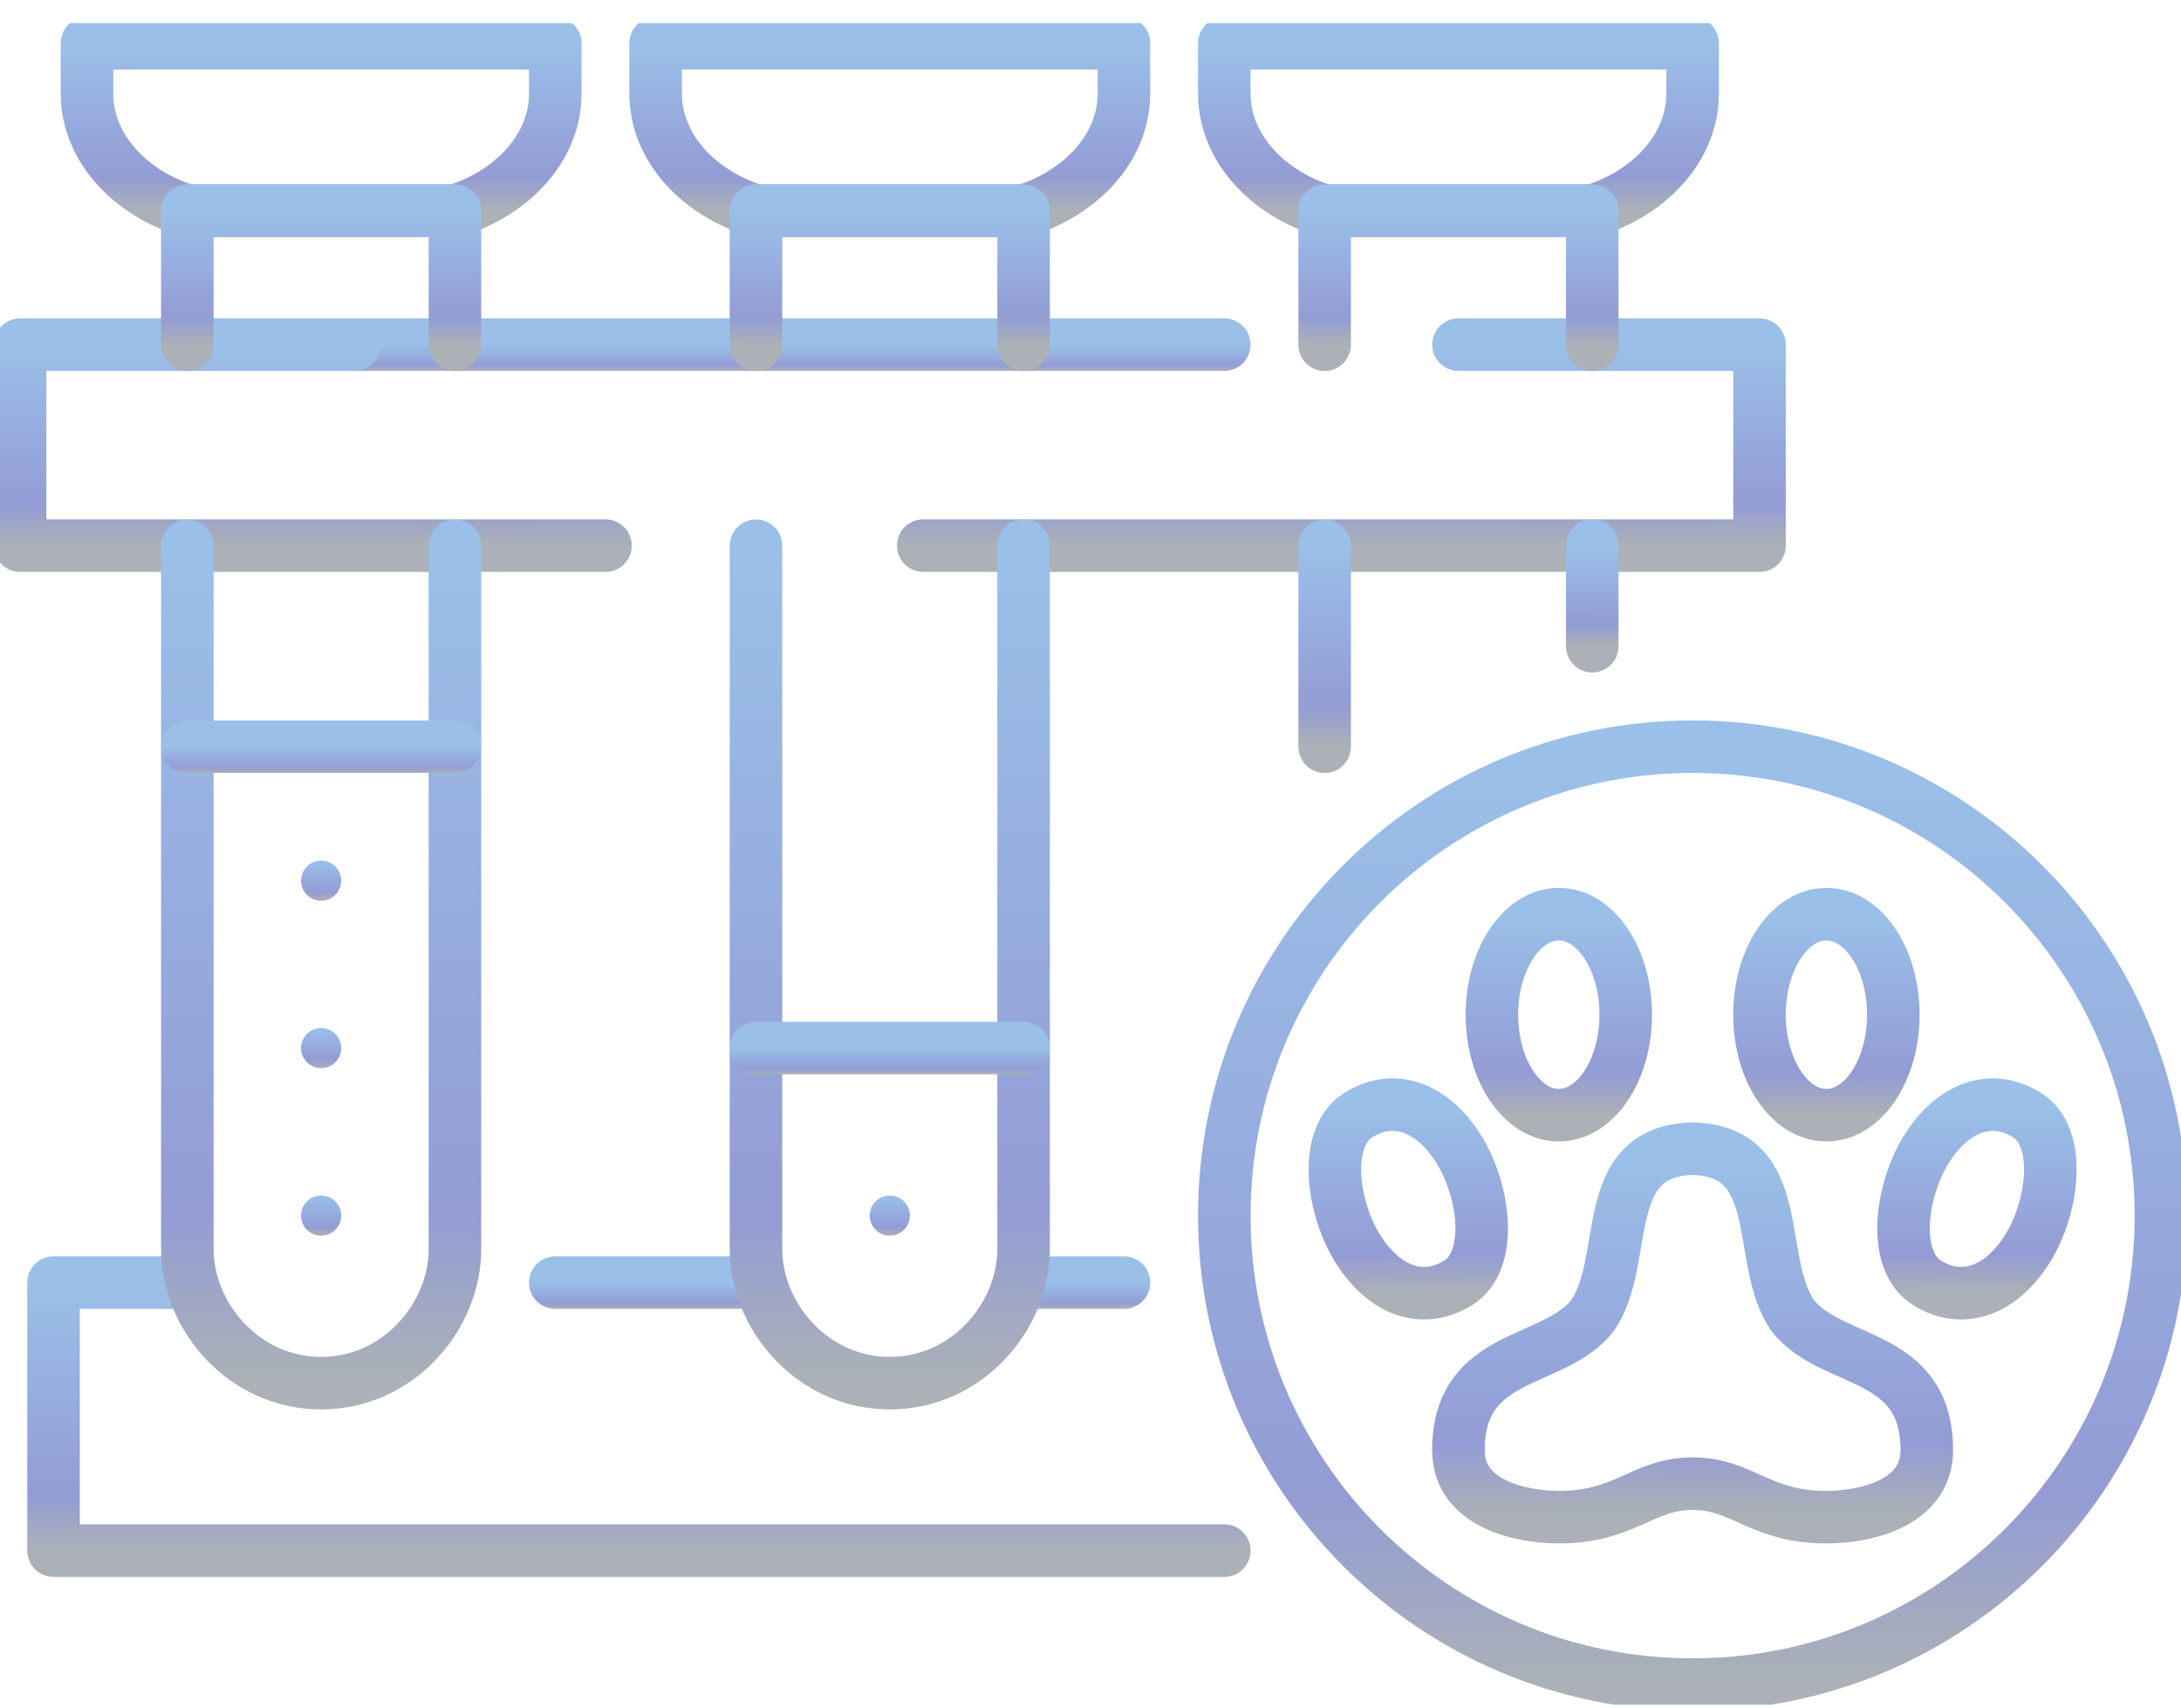
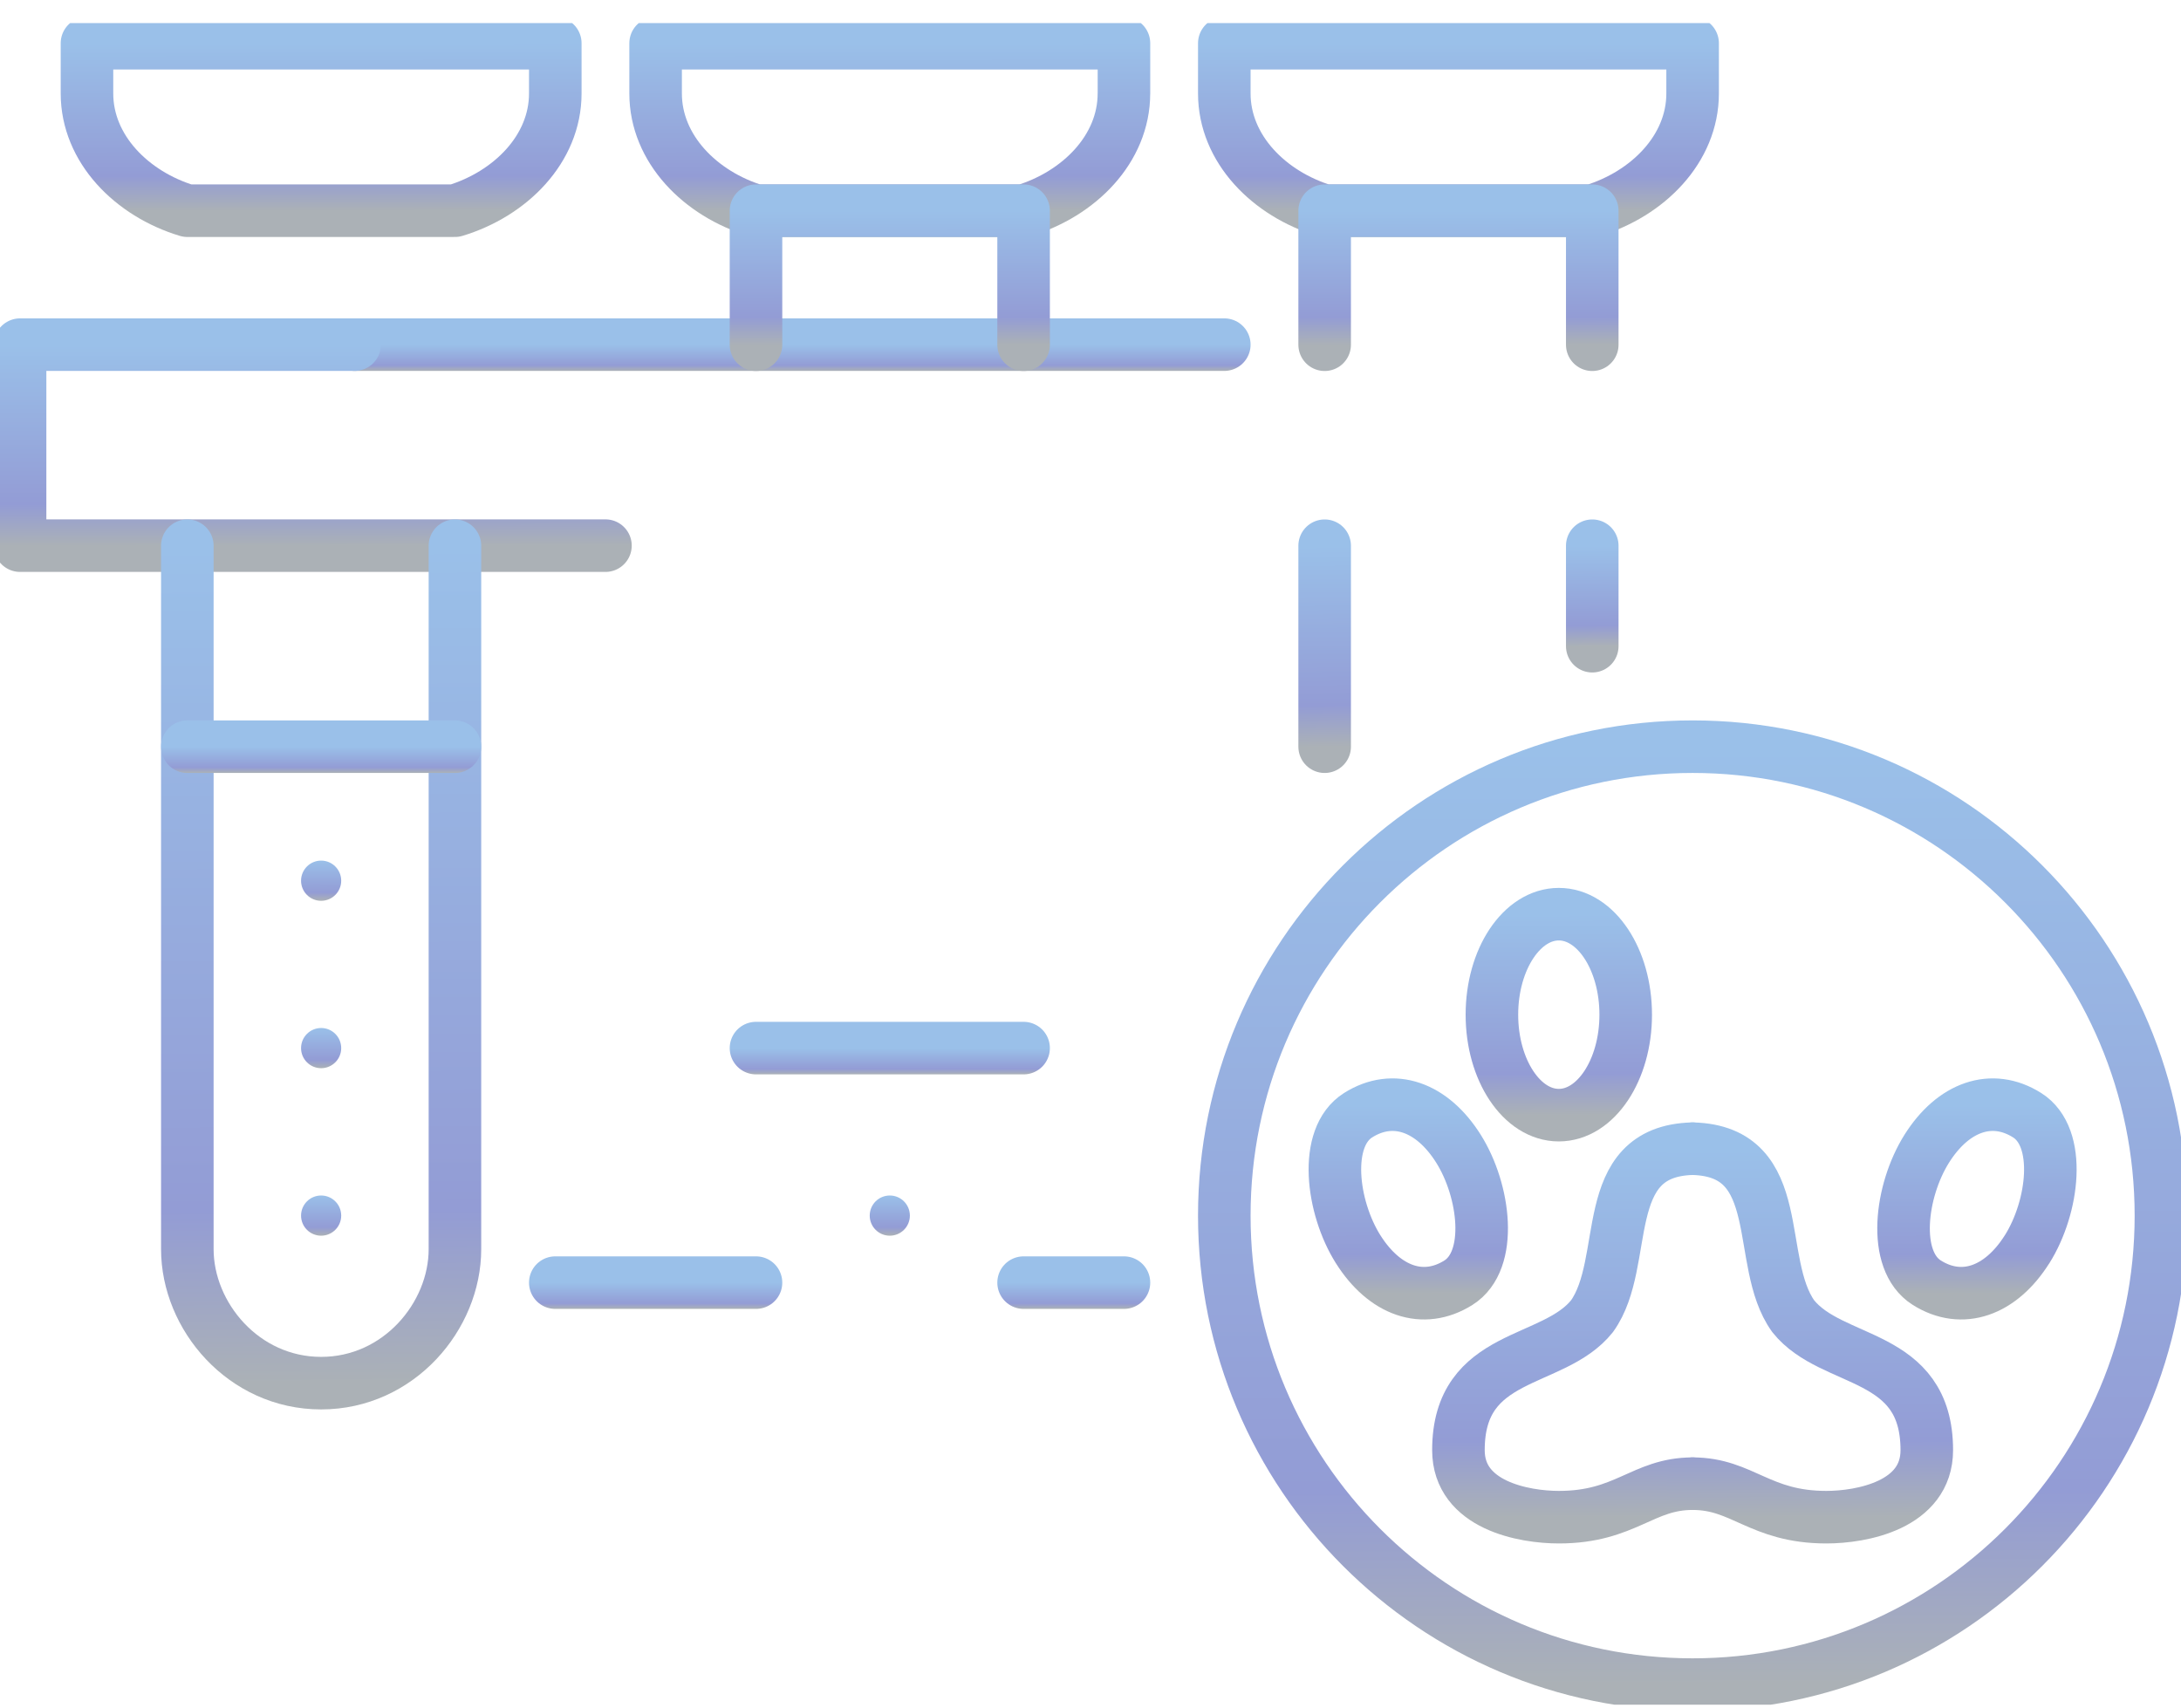
<svg xmlns="http://www.w3.org/2000/svg" width="83" height="65" fill="none">
  <g clip-path="url(#a)">
    <path stroke="url(#b)" stroke-linecap="round" stroke-linejoin="round" stroke-width="2" d="M21.132 3.557V1.645H3.31v1.912c0 2.112 1.71 3.825 3.819 4.462h10.184c2.109-.637 3.819-2.35 3.819-4.462Z" />
    <path stroke="url(#c)" stroke-linecap="round" stroke-linejoin="round" stroke-width="2" d="M13.494 13.117h33.098" />
    <path stroke="url(#d)" stroke-linecap="round" stroke-linejoin="round" stroke-width="2" d="M23.041 20.767H.764v-7.65h12.73" />
-     <path stroke="url(#e)" stroke-linecap="round" stroke-linejoin="round" stroke-width="2" d="M55.503 13.117H66.96v7.65H35.135" />
-     <path stroke="url(#f)" stroke-linecap="round" stroke-linejoin="round" stroke-width="2" d="M46.592 59.016H2.037v-10.2h5.092" />
    <path stroke="url(#g)" stroke-linecap="round" stroke-linejoin="round" stroke-width="2" d="M38.954 48.816h3.819" />
    <path stroke="url(#h)" stroke-linecap="round" stroke-linejoin="round" stroke-width="2" d="M21.132 48.816h7.638" />
-     <path stroke="url(#i)" stroke-linecap="round" stroke-linejoin="round" stroke-width="2" d="M7.129 13.12v-5.1h10.184v5.1" />
    <ellipse cx="33.862" cy="46.265" fill="url(#j)" rx=".764" ry=".765" />
    <path stroke="url(#k)" stroke-linecap="round" stroke-linejoin="round" stroke-width="2" d="M7.129 20.77v26.772c0 2.55 2.139 5.1 5.092 5.1s5.092-2.55 5.092-5.1V20.77" />
    <path stroke="url(#l)" stroke-linecap="round" stroke-linejoin="round" stroke-width="2" d="M64.414 3.557V1.645H46.592v1.912c0 2.112 1.71 3.825 3.819 4.462h10.184c2.109-.637 3.819-2.35 3.819-4.462Z" />
    <path stroke="url(#m)" stroke-linecap="round" stroke-linejoin="round" stroke-width="2" d="M50.411 13.12v-5.1h10.184v5.1" />
    <path stroke="url(#n)" stroke-linecap="round" stroke-linejoin="round" stroke-width="2" d="M42.773 3.557V1.645H24.95v1.912c0 2.112 1.71 3.825 3.819 4.462h10.184c2.109-.637 3.819-2.35 3.819-4.462Z" />
    <path stroke="url(#o)" stroke-linecap="round" stroke-linejoin="round" stroke-width="2" d="M28.77 13.12v-5.1h10.184v5.1" />
    <path stroke="url(#p)" stroke-linecap="round" stroke-linejoin="round" stroke-width="2" d="M60.595 24.594V20.77" />
    <path stroke="url(#q)" stroke-linecap="round" stroke-linejoin="round" stroke-width="2" d="M50.411 20.77v7.649" />
    <path stroke="url(#r)" stroke-linecap="round" stroke-linejoin="round" stroke-width="2" d="M7.129 28.418h10.184" />
-     <path stroke="url(#s)" stroke-linecap="round" stroke-linejoin="round" stroke-width="2" d="M28.77 20.77v26.772c0 2.55 2.139 5.1 5.092 5.1s5.092-2.55 5.092-5.1V20.77" />
    <path stroke="url(#t)" stroke-linecap="round" stroke-linejoin="round" stroke-width="2" d="M28.77 39.89h10.184" />
    <ellipse cx="12.221" cy="46.265" fill="url(#u)" rx=".764" ry=".765" />
    <ellipse cx="12.221" cy="39.89" fill="url(#v)" rx=".764" ry=".765" />
    <ellipse cx="12.221" cy="33.519" fill="url(#w)" rx=".764" ry=".765" />
    <path stroke="url(#x)" stroke-linecap="round" stroke-linejoin="round" stroke-width="2" d="M51.684 47.543c1.004 1.596 2.478 2.12 3.819 1.275 1.34-.846 1.004-3.504 0-5.1-1.004-1.595-2.478-2.12-3.819-1.274-1.34.845-1.004 3.503 0 5.1Z" />
    <path stroke="url(#y)" stroke-linecap="round" stroke-linejoin="round" stroke-width="2" d="M77.144 47.543c-1.004 1.596-2.478 2.12-3.819 1.275-1.34-.846-1.004-3.504 0-5.1 1.004-1.595 2.478-2.12 3.82-1.274 1.34.845 1.003 3.503 0 5.1Z" />
    <path stroke="url(#z)" stroke-linecap="round" stroke-linejoin="round" stroke-width="2" d="M64.414 56.468c-1.907 0-2.546 1.275-5.092 1.275-1.324 0-3.82-.449-3.82-2.55 0-3.761 3.601-3.243 5.084-5.1 1.483-2.07.172-6.279 3.82-6.374" />
    <path stroke="url(#A)" stroke-linecap="round" stroke-linejoin="round" stroke-width="2" d="M64.414 56.468c1.907 0 2.546 1.275 5.092 1.275 1.324 0 3.82-.449 3.82-2.55 0-3.761-3.601-3.243-5.084-5.1-1.484-2.07-.172-6.279-3.82-6.374" />
-     <path stroke="url(#B)" stroke-linecap="round" stroke-linejoin="round" stroke-width="2" d="M69.506 42.442c1.406 0 2.546-1.712 2.546-3.824 0-2.113-1.14-3.825-2.546-3.825s-2.546 1.712-2.546 3.825c0 2.112 1.14 3.824 2.546 3.824Z" />
    <path stroke="url(#C)" stroke-linecap="round" stroke-linejoin="round" stroke-width="2" d="M59.322 42.442c1.406 0 2.546-1.712 2.546-3.824 0-2.113-1.14-3.825-2.546-3.825s-2.546 1.712-2.546 3.825c0 2.112 1.14 3.824 2.546 3.824Z" />
    <path stroke="url(#D)" stroke-linecap="round" stroke-linejoin="round" stroke-width="2" d="M64.414 64.115c9.843 0 17.822-7.99 17.822-17.848 0-9.858-7.98-17.849-17.822-17.849-9.843 0-17.822 7.991-17.822 17.849 0 9.857 7.979 17.848 17.822 17.848Z" />
  </g>
  <defs>
    <linearGradient id="b" x1="12.22" x2="12.225" y1="1.645" y2="8.019" gradientUnits="userSpaceOnUse">
      <stop stop-color="#9AC0E9" />
      <stop offset=".793" stop-color="#939CD5" />
      <stop offset="1" stop-color="#ABB1B6" />
    </linearGradient>
    <linearGradient id="c" x1="30.042" x2="30.042" y1="13.117" y2="14.117" gradientUnits="userSpaceOnUse">
      <stop stop-color="#9AC0E9" />
      <stop offset=".793" stop-color="#939CD5" />
      <stop offset="1" stop-color="#ABB1B6" />
    </linearGradient>
    <linearGradient id="d" x1="11.902" x2="11.907" y1="13.117" y2="20.767" gradientUnits="userSpaceOnUse">
      <stop stop-color="#9AC0E9" />
      <stop offset=".793" stop-color="#939CD5" />
      <stop offset="1" stop-color="#ABB1B6" />
    </linearGradient>
    <linearGradient id="e" x1="51.047" x2="51.05" y1="13.117" y2="20.767" gradientUnits="userSpaceOnUse">
      <stop stop-color="#9AC0E9" />
      <stop offset=".793" stop-color="#939CD5" />
      <stop offset="1" stop-color="#ABB1B6" />
    </linearGradient>
    <linearGradient id="f" x1="24.314" x2="24.318" y1="48.816" y2="59.016" gradientUnits="userSpaceOnUse">
      <stop stop-color="#9AC0E9" />
      <stop offset=".793" stop-color="#939CD5" />
      <stop offset="1" stop-color="#ABB1B6" />
    </linearGradient>
    <linearGradient id="g" x1="40.863" x2="40.864" y1="48.816" y2="49.816" gradientUnits="userSpaceOnUse">
      <stop stop-color="#9AC0E9" />
      <stop offset=".793" stop-color="#939CD5" />
      <stop offset="1" stop-color="#ABB1B6" />
    </linearGradient>
    <linearGradient id="h" x1="24.951" x2="24.951" y1="48.816" y2="49.816" gradientUnits="userSpaceOnUse">
      <stop stop-color="#9AC0E9" />
      <stop offset=".793" stop-color="#939CD5" />
      <stop offset="1" stop-color="#ABB1B6" />
    </linearGradient>
    <linearGradient id="i" x1="12.221" x2="12.225" y1="8.02" y2="13.119" gradientUnits="userSpaceOnUse">
      <stop stop-color="#9AC0E9" />
      <stop offset=".793" stop-color="#939CD5" />
      <stop offset="1" stop-color="#ABB1B6" />
    </linearGradient>
    <linearGradient id="j" x1="33.862" x2="33.865" y1="45.5" y2="47.03" gradientUnits="userSpaceOnUse">
      <stop stop-color="#9AC0E9" />
      <stop offset=".793" stop-color="#939CD5" />
      <stop offset="1" stop-color="#ABB1B6" />
    </linearGradient>
    <linearGradient id="k" x1="12.221" x2="12.401" y1="20.77" y2="52.641" gradientUnits="userSpaceOnUse">
      <stop stop-color="#9AC0E9" />
      <stop offset=".793" stop-color="#939CD5" />
      <stop offset="1" stop-color="#ABB1B6" />
    </linearGradient>
    <linearGradient id="l" x1="55.503" x2="55.507" y1="1.645" y2="8.019" gradientUnits="userSpaceOnUse">
      <stop stop-color="#9AC0E9" />
      <stop offset=".793" stop-color="#939CD5" />
      <stop offset="1" stop-color="#ABB1B6" />
    </linearGradient>
    <linearGradient id="m" x1="55.503" x2="55.508" y1="8.02" y2="13.119" gradientUnits="userSpaceOnUse">
      <stop stop-color="#9AC0E9" />
      <stop offset=".793" stop-color="#939CD5" />
      <stop offset="1" stop-color="#ABB1B6" />
    </linearGradient>
    <linearGradient id="n" x1="33.861" x2="33.866" y1="1.645" y2="8.019" gradientUnits="userSpaceOnUse">
      <stop stop-color="#9AC0E9" />
      <stop offset=".793" stop-color="#939CD5" />
      <stop offset="1" stop-color="#ABB1B6" />
    </linearGradient>
    <linearGradient id="o" x1="33.862" x2="33.867" y1="8.02" y2="13.119" gradientUnits="userSpaceOnUse">
      <stop stop-color="#9AC0E9" />
      <stop offset=".793" stop-color="#939CD5" />
      <stop offset="1" stop-color="#ABB1B6" />
    </linearGradient>
    <linearGradient id="p" x1="61.095" x2="61.121" y1="20.77" y2="24.594" gradientUnits="userSpaceOnUse">
      <stop stop-color="#9AC0E9" />
      <stop offset=".793" stop-color="#939CD5" />
      <stop offset="1" stop-color="#ABB1B6" />
    </linearGradient>
    <linearGradient id="q" x1="50.911" x2="51.017" y1="20.77" y2="28.418" gradientUnits="userSpaceOnUse">
      <stop stop-color="#9AC0E9" />
      <stop offset=".793" stop-color="#939CD5" />
      <stop offset="1" stop-color="#ABB1B6" />
    </linearGradient>
    <linearGradient id="r" x1="12.221" x2="12.221" y1="28.418" y2="29.418" gradientUnits="userSpaceOnUse">
      <stop stop-color="#9AC0E9" />
      <stop offset=".793" stop-color="#939CD5" />
      <stop offset="1" stop-color="#ABB1B6" />
    </linearGradient>
    <linearGradient id="s" x1="33.862" x2="34.042" y1="20.77" y2="52.641" gradientUnits="userSpaceOnUse">
      <stop stop-color="#9AC0E9" />
      <stop offset=".793" stop-color="#939CD5" />
      <stop offset="1" stop-color="#ABB1B6" />
    </linearGradient>
    <linearGradient id="t" x1="33.862" x2="33.862" y1="39.891" y2="40.891" gradientUnits="userSpaceOnUse">
      <stop stop-color="#9AC0E9" />
      <stop offset=".793" stop-color="#939CD5" />
      <stop offset="1" stop-color="#ABB1B6" />
    </linearGradient>
    <linearGradient id="u" x1="12.221" x2="12.224" y1="45.5" y2="47.03" gradientUnits="userSpaceOnUse">
      <stop stop-color="#9AC0E9" />
      <stop offset=".793" stop-color="#939CD5" />
      <stop offset="1" stop-color="#ABB1B6" />
    </linearGradient>
    <linearGradient id="v" x1="12.221" x2="12.224" y1="39.125" y2="40.655" gradientUnits="userSpaceOnUse">
      <stop stop-color="#9AC0E9" />
      <stop offset=".793" stop-color="#939CD5" />
      <stop offset="1" stop-color="#ABB1B6" />
    </linearGradient>
    <linearGradient id="w" x1="12.221" x2="12.224" y1="32.754" y2="34.284" gradientUnits="userSpaceOnUse">
      <stop stop-color="#9AC0E9" />
      <stop offset=".793" stop-color="#939CD5" />
      <stop offset="1" stop-color="#ABB1B6" />
    </linearGradient>
    <linearGradient id="x" x1="53.593" x2="53.61" y1="42.043" y2="49.219" gradientUnits="userSpaceOnUse">
      <stop stop-color="#9AC0E9" />
      <stop offset=".793" stop-color="#939CD5" />
      <stop offset="1" stop-color="#ABB1B6" />
    </linearGradient>
    <linearGradient id="y" x1="75.234" x2="75.251" y1="42.043" y2="49.219" gradientUnits="userSpaceOnUse">
      <stop stop-color="#9AC0E9" />
      <stop offset=".793" stop-color="#939CD5" />
      <stop offset="1" stop-color="#ABB1B6" />
    </linearGradient>
    <linearGradient id="z" x1="59.958" x2="59.998" y1="43.719" y2="57.742" gradientUnits="userSpaceOnUse">
      <stop stop-color="#9AC0E9" />
      <stop offset=".793" stop-color="#939CD5" />
      <stop offset="1" stop-color="#ABB1B6" />
    </linearGradient>
    <linearGradient id="A" x1="68.87" x2="68.909" y1="43.719" y2="57.742" gradientUnits="userSpaceOnUse">
      <stop stop-color="#9AC0E9" />
      <stop offset=".793" stop-color="#939CD5" />
      <stop offset="1" stop-color="#ABB1B6" />
    </linearGradient>
    <linearGradient id="B" x1="69.506" x2="69.527" y1="34.793" y2="42.442" gradientUnits="userSpaceOnUse">
      <stop stop-color="#9AC0E9" />
      <stop offset=".793" stop-color="#939CD5" />
      <stop offset="1" stop-color="#ABB1B6" />
    </linearGradient>
    <linearGradient id="C" x1="59.322" x2="59.343" y1="34.793" y2="42.442" gradientUnits="userSpaceOnUse">
      <stop stop-color="#9AC0E9" />
      <stop offset=".793" stop-color="#939CD5" />
      <stop offset="1" stop-color="#ABB1B6" />
    </linearGradient>
    <linearGradient id="D" x1="64.413" x2="64.478" y1="28.418" y2="64.115" gradientUnits="userSpaceOnUse">
      <stop stop-color="#9AC0E9" />
      <stop offset=".793" stop-color="#939CD5" />
      <stop offset="1" stop-color="#ABB1B6" />
    </linearGradient>
    <clipPath id="a">
      <path fill="#fff" d="M0 .879h83v64H0z" />
    </clipPath>
  </defs>
</svg>